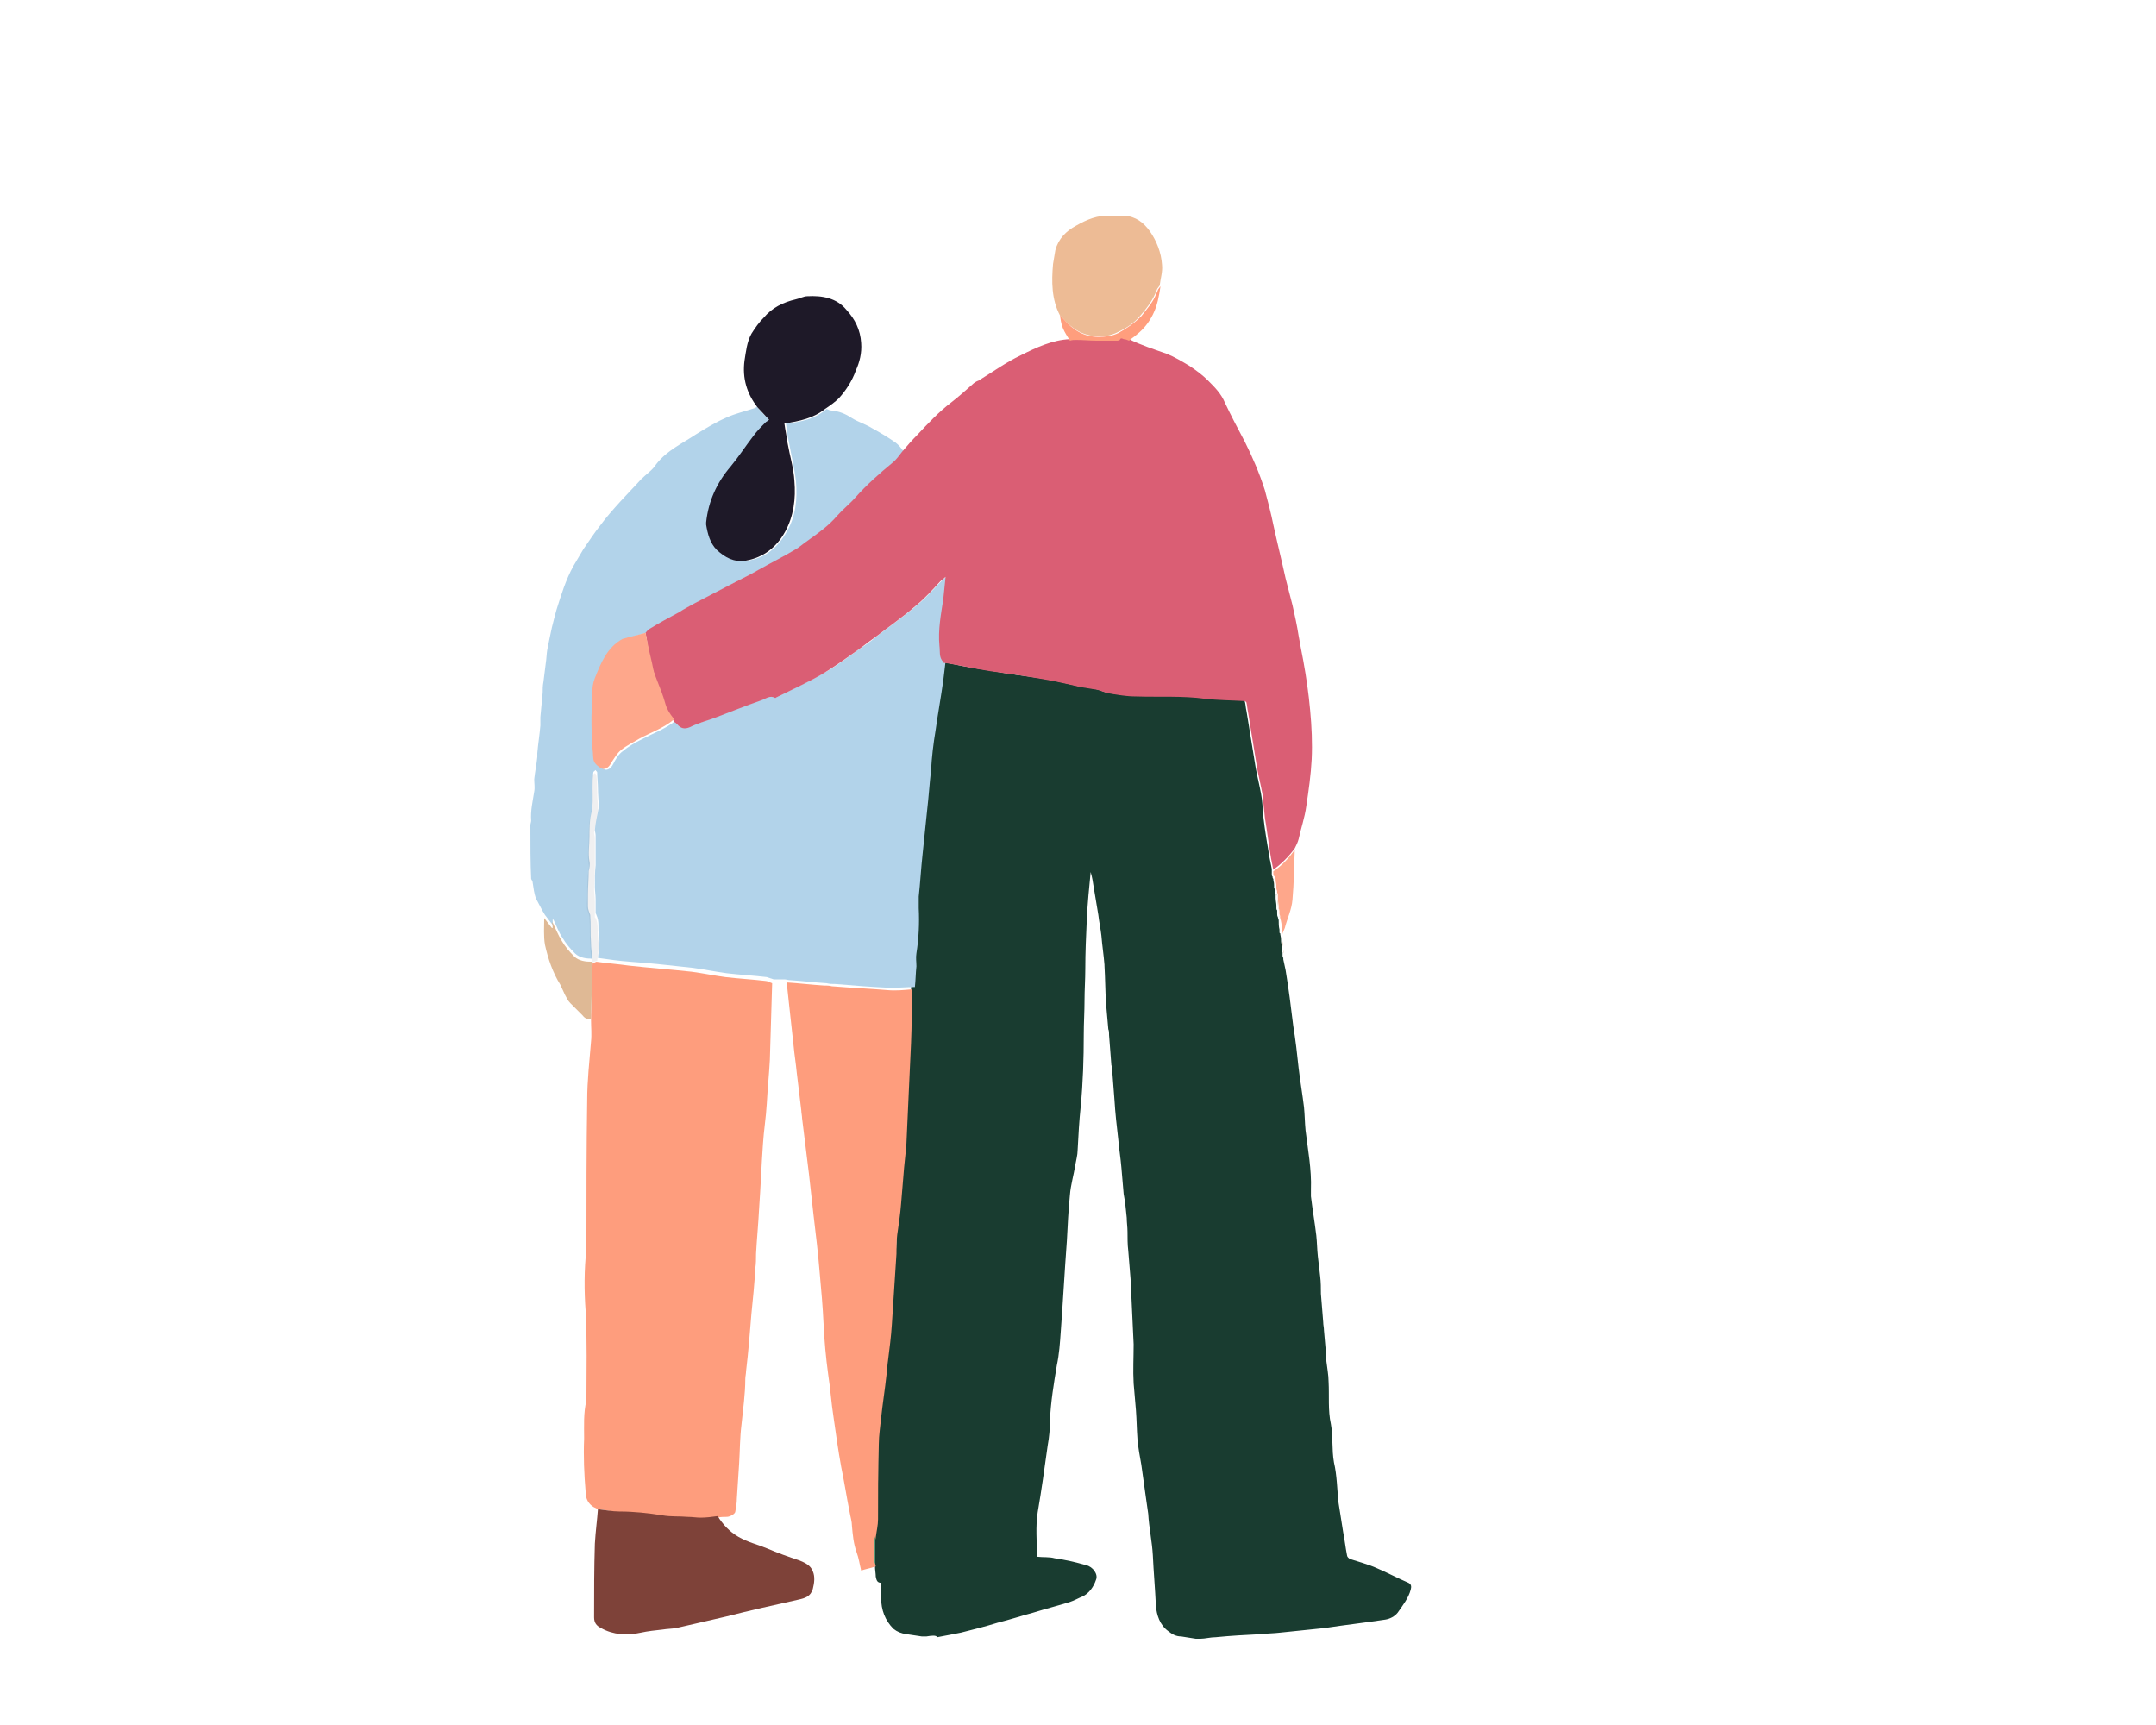
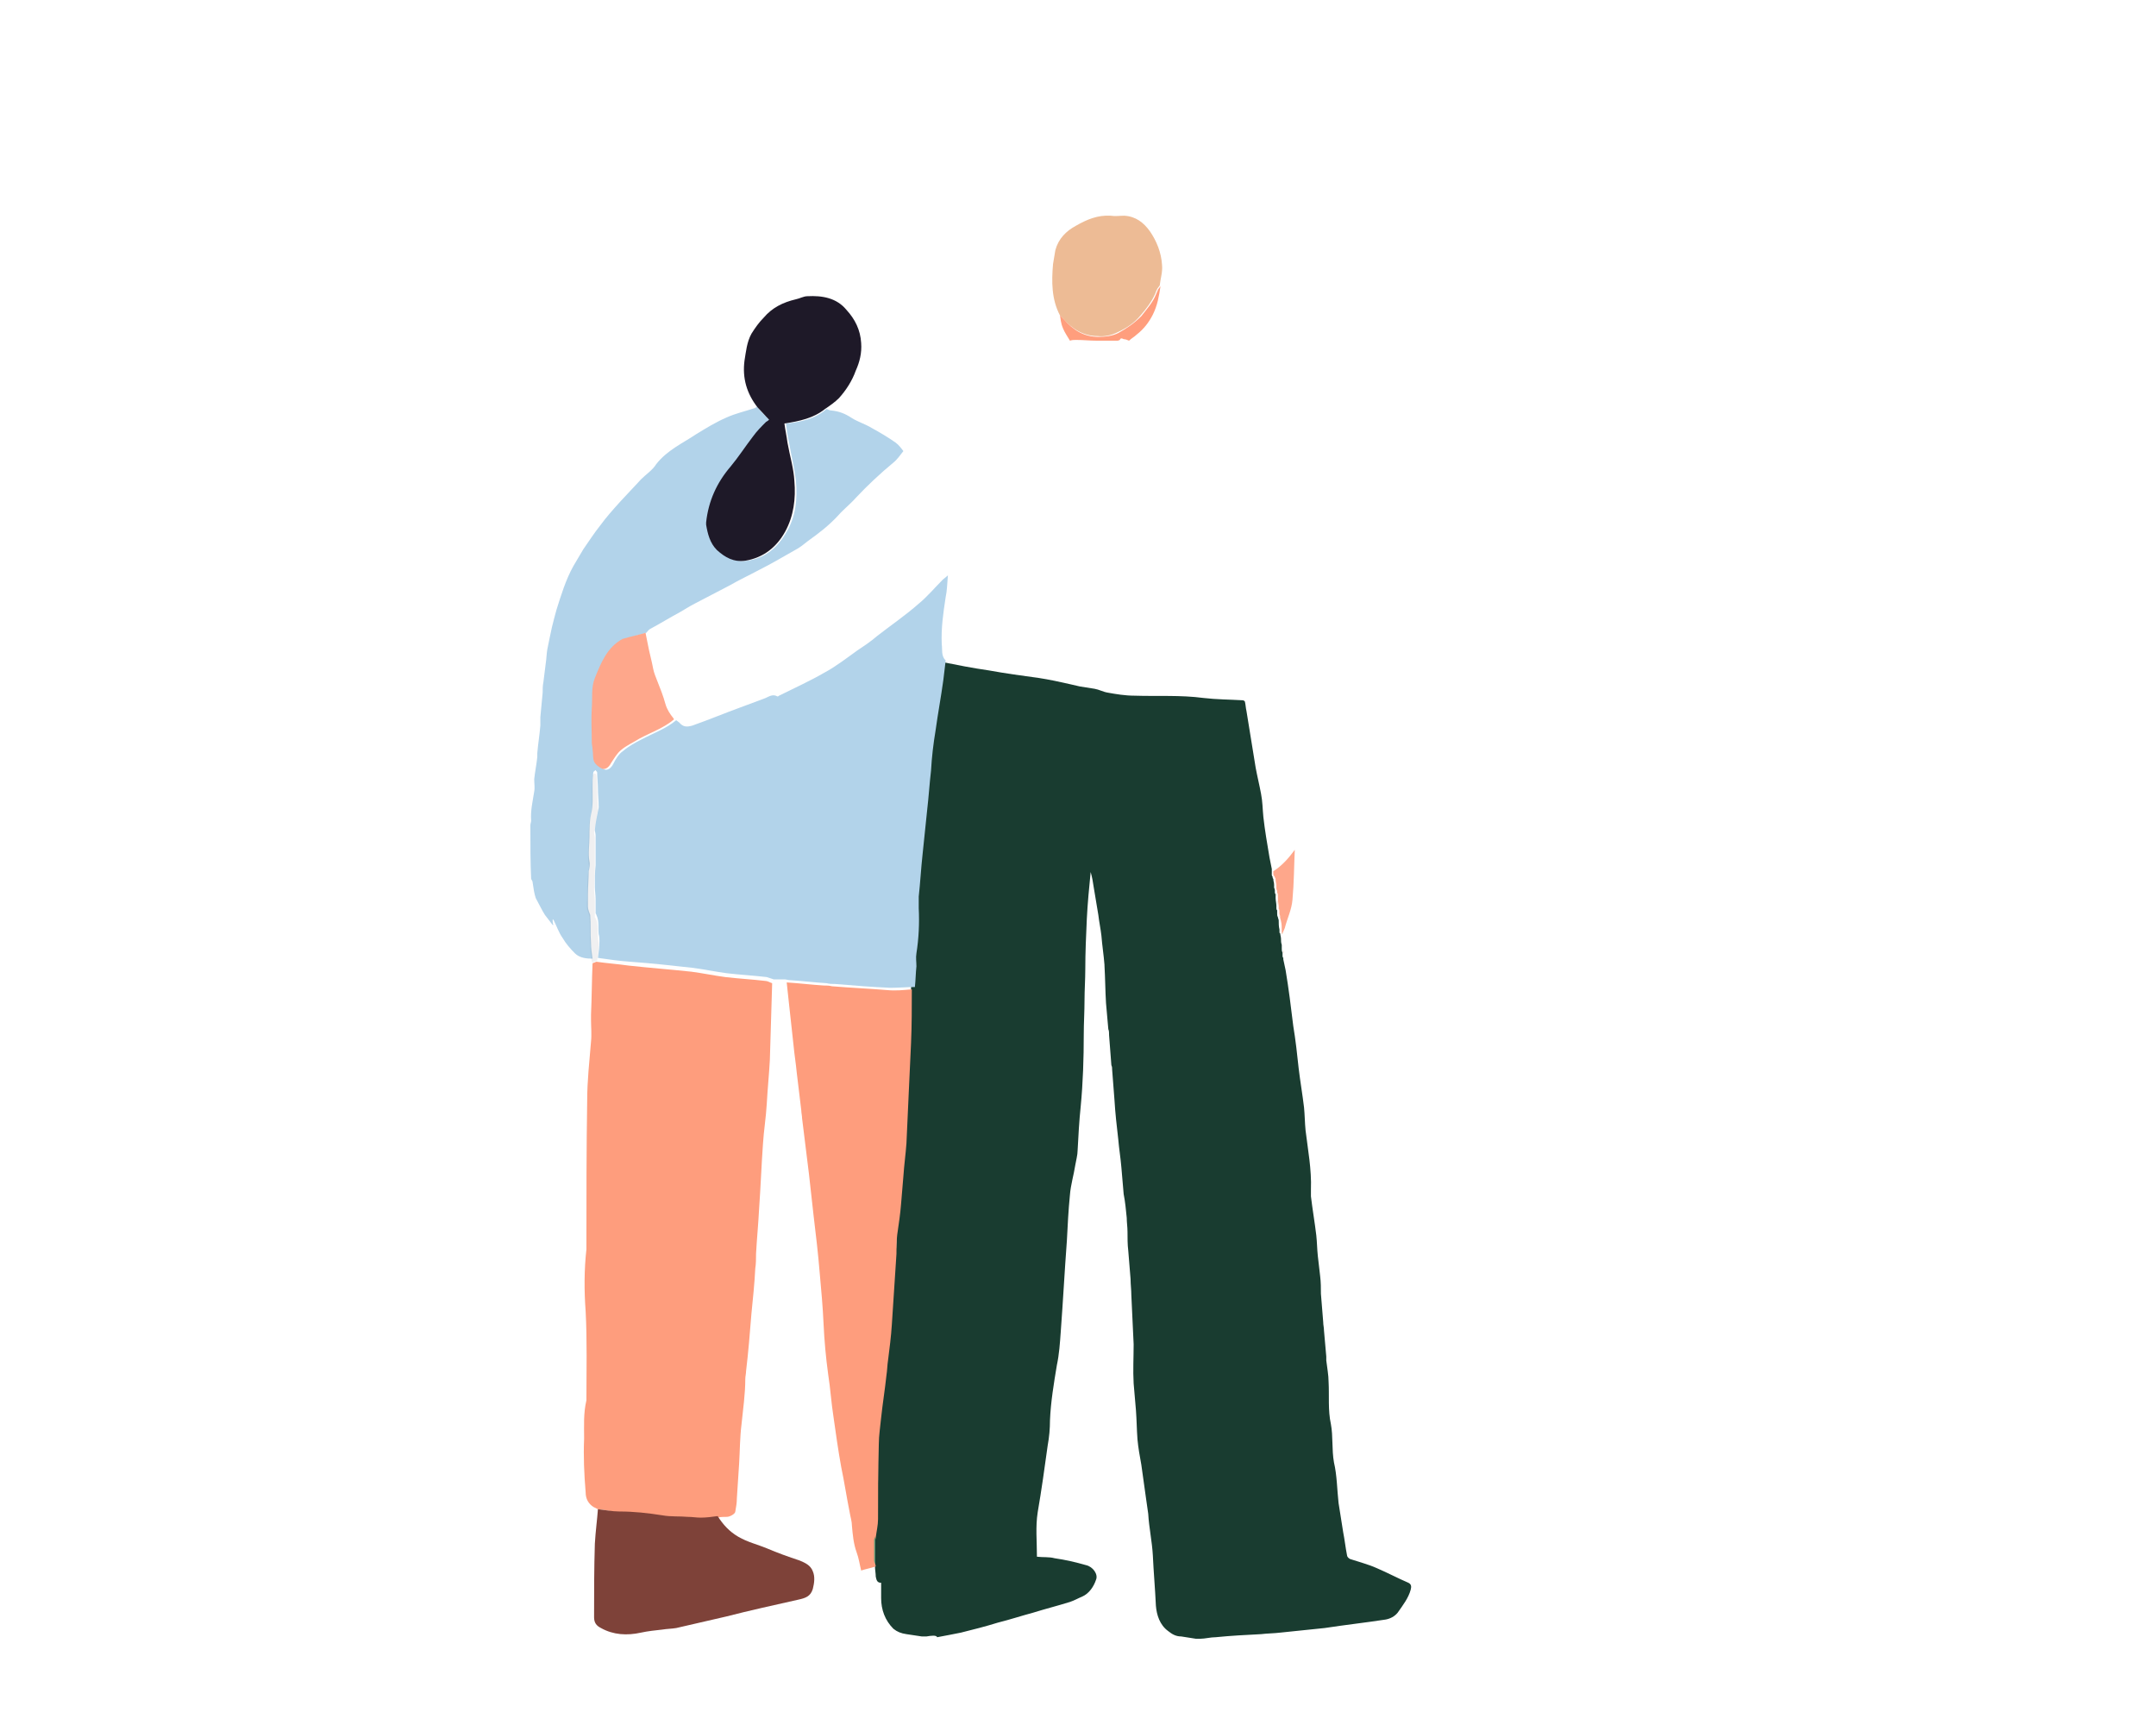
<svg xmlns="http://www.w3.org/2000/svg" width="500" height="400" viewBox="0 0 500 400" fill="none">
  <path d="M214.846 379.467C214.49 379.467 214.134 379.467 213.778 379.467C212.532 379.289 211.287 379.111 210.219 378.933C208.973 378.755 208.083 378.4 207.193 377.689C205.235 375.733 204.345 373.244 204.345 370.577C204.345 369.51 204.345 368.266 204.345 367.021C203.455 367.021 203.277 366.488 203.099 365.599C203.099 364.888 202.921 363.999 202.921 363.287C202.921 363.11 202.921 363.11 202.921 362.932C202.921 360.621 202.921 358.487 202.921 356.176C203.099 354.753 203.455 353.331 203.455 351.909C203.633 346.042 203.633 340.174 203.633 334.485C203.633 332.529 203.989 330.396 204.167 328.44C204.523 325.062 205.057 321.862 205.413 318.484C205.591 317.417 205.591 316.172 205.769 315.106C206.125 312.261 206.303 309.594 206.659 306.749C206.837 304.082 207.015 301.415 207.193 298.571C207.371 295.904 207.549 293.059 207.727 290.392C207.905 288.97 207.905 287.37 207.905 285.947C208.083 283.636 208.439 281.325 208.795 278.836C208.973 276.702 209.151 274.569 209.329 272.435C209.507 269.946 209.863 267.457 210.041 264.79C210.219 260.879 210.397 256.967 210.575 253.056C210.753 249.144 210.931 245.411 211.109 241.499C211.287 237.41 211.287 233.143 211.287 229.054C211.465 227.454 211.465 225.853 211.643 224.253C211.643 223.187 211.643 222.298 211.643 221.231C211.999 217.675 212.354 214.297 212.177 210.741C212.177 209.852 212.177 208.963 212.177 208.074C212.354 204.874 212.71 201.496 213.066 198.296C213.422 194.917 213.778 191.362 214.134 187.984C214.49 184.961 214.668 181.939 215.024 178.916C215.38 175.716 215.736 172.693 216.092 169.493C216.626 165.582 217.338 161.67 217.872 157.937C218.05 156.514 218.228 155.092 218.406 153.492C221.966 154.203 225.526 154.914 229.264 155.447C233.18 156.159 237.095 156.692 241.011 157.225C243.325 157.581 245.817 158.114 248.131 158.648C248.843 158.825 249.733 159.003 250.445 159.181C251.513 159.359 252.759 159.537 253.827 159.714C254.895 159.892 255.785 160.426 256.853 160.603C258.81 160.959 260.946 161.315 263.082 161.315C268.422 161.492 273.762 161.137 279.102 161.848C282.127 162.204 285.153 162.204 288.179 162.381C288.357 162.381 288.713 162.559 288.713 162.737C288.891 163.448 288.891 164.159 289.069 164.87C289.781 169.315 290.493 173.582 291.205 178.027C291.561 179.983 292.095 182.116 292.451 184.072C292.807 185.85 292.807 187.628 292.985 189.406C293.341 192.606 293.875 195.629 294.409 198.829C294.587 199.718 294.765 200.607 294.943 201.496C294.943 202.029 294.943 202.563 294.943 202.918C294.943 203.096 295.121 203.274 295.121 203.274C295.121 203.452 295.121 203.629 295.299 203.807C295.299 204.34 295.477 204.696 295.477 205.229C295.477 205.407 295.477 205.585 295.477 205.763C295.477 205.941 295.655 206.118 295.655 206.474C295.655 206.652 295.655 206.652 295.655 206.83C295.655 207.007 295.655 207.185 295.833 207.363C295.833 207.719 295.833 207.896 295.833 208.252C295.833 208.785 296.011 209.496 296.011 210.03C296.011 210.208 296.011 210.385 296.011 210.563C296.011 210.741 296.011 210.919 296.189 211.097C296.189 211.274 296.189 211.452 296.189 211.808C296.189 212.163 296.189 212.341 296.367 212.697C296.367 212.875 296.545 213.23 296.545 213.408C296.545 214.119 296.545 214.83 296.723 215.541C296.723 215.719 296.723 215.897 296.723 216.075C296.723 216.253 296.723 216.43 296.901 216.43C296.901 216.786 297.079 217.319 297.079 217.675C297.079 218.208 297.079 218.564 297.257 219.097C297.257 219.453 297.257 219.631 297.257 219.986C297.257 220.342 297.257 220.52 297.435 220.875C297.435 221.053 297.435 221.053 297.435 221.231C297.435 221.409 297.435 221.409 297.435 221.586C297.435 221.764 297.435 221.942 297.613 222.12C297.613 222.298 297.613 222.298 297.613 222.475C297.791 223.364 297.969 224.076 298.147 224.964C298.859 229.232 299.393 233.499 299.927 237.943C300.461 241.144 300.817 244.344 301.173 247.722C301.529 250.744 302.063 253.767 302.419 256.789C302.597 258.567 302.597 260.345 302.775 262.123C303.309 266.568 304.198 271.191 304.02 275.813C304.02 276.347 304.02 276.88 304.02 277.413C304.376 280.436 304.91 283.458 305.266 286.481C305.444 288.081 305.444 289.681 305.622 291.281C305.8 292.881 305.978 294.304 306.156 295.904C306.334 297.326 306.334 298.749 306.334 299.993C306.512 302.127 306.69 304.438 306.868 306.571C306.868 307.283 307.046 307.816 307.046 308.527C307.224 310.483 307.402 312.616 307.58 314.572C307.58 314.928 307.58 315.283 307.58 315.461C307.758 317.061 308.114 318.839 308.114 320.439C308.292 323.64 307.936 327.018 308.648 330.218C309.182 333.063 308.826 336.085 309.36 339.108C310.072 342.13 310.072 345.33 310.428 348.531C310.784 350.842 311.14 352.975 311.496 355.287C311.852 357.065 312.03 358.843 312.386 360.621C312.386 360.976 312.742 361.332 313.098 361.509C315.234 362.221 317.37 362.754 319.328 363.643C321.82 364.71 324.134 365.954 326.625 367.021C327.337 367.377 327.337 367.91 327.159 368.621C326.625 370.577 325.38 372.177 324.134 373.955C323.422 374.844 322.354 375.377 321.286 375.555C316.658 376.266 311.852 376.8 307.224 377.511C303.842 377.866 300.283 378.222 296.901 378.578C295.477 378.755 293.875 378.755 292.451 378.933C288.891 379.111 285.509 379.289 281.949 379.644C280.703 379.644 279.458 380 278.39 380C278.034 380 277.678 380 277.322 380C276.254 379.822 275.008 379.644 273.94 379.467C272.694 379.467 271.804 378.933 270.914 378.222C268.956 376.8 268.244 374.488 268.066 372.355C267.888 368.443 267.532 364.532 267.354 360.621C267.176 357.42 266.464 354.22 266.286 351.02C266.108 349.775 265.93 348.531 265.752 347.286C265.396 344.797 265.04 342.13 264.684 339.641C264.328 337.685 263.972 335.73 263.794 333.774C263.616 331.462 263.616 329.329 263.438 327.018C263.26 324.884 263.082 322.928 262.904 320.795C262.726 317.772 262.904 314.75 262.904 311.727C262.726 307.994 262.548 304.082 262.37 300.349C262.37 299.104 262.192 297.86 262.192 296.615C262.014 294.482 261.836 292.17 261.658 290.037C261.48 288.614 261.48 287.014 261.48 285.592C261.48 284.525 261.302 283.458 261.302 282.392C261.124 280.614 260.946 278.658 260.59 276.88C260.412 274.747 260.234 272.791 260.056 270.657C259.878 268.524 259.522 266.39 259.344 264.257C258.988 261.234 258.632 258.034 258.454 255.011C258.276 252.7 258.098 250.389 257.92 248.078C257.92 247.722 257.92 247.366 257.742 247.011C257.564 244.699 257.387 242.388 257.209 240.077C257.209 239.544 257.209 239.01 257.031 238.655C256.853 236.699 256.675 234.565 256.497 232.61C256.319 229.765 256.319 226.92 256.141 223.898V223.72C255.963 221.409 255.607 219.275 255.429 216.964C255.251 215.364 254.895 213.764 254.717 212.163C254.361 210.03 254.005 207.896 253.649 205.763C253.471 204.518 253.293 203.452 252.937 202.207C252.581 205.763 252.225 209.496 252.047 213.052C251.869 216.964 251.691 220.875 251.691 224.787C251.691 227.098 251.513 229.587 251.513 231.898C251.513 234.565 251.335 237.232 251.335 239.899C251.335 245.411 251.157 251.1 250.623 256.612C250.267 259.99 250.089 263.368 249.911 266.746C249.911 267.813 249.555 269.057 249.377 270.124C249.021 272.435 248.309 274.747 248.131 277.058C247.775 280.614 247.597 284.17 247.419 287.725C246.885 294.837 246.529 301.771 245.995 308.883C245.817 311.372 245.639 314.039 245.105 316.528C244.393 320.795 243.681 325.062 243.503 329.329C243.503 331.285 243.325 333.24 242.969 335.196C242.257 340.352 241.545 345.508 240.655 350.664C240.121 354.042 240.477 357.42 240.477 360.976C241.901 361.154 243.325 360.976 244.571 361.332C247.063 361.687 249.377 362.221 251.869 362.932C253.471 363.287 254.717 365.065 254.183 366.31C253.649 367.91 252.581 369.51 250.979 370.221C250.089 370.577 249.199 371.11 248.131 371.466C245.283 372.355 242.435 373.066 239.587 373.955C236.917 374.666 234.248 375.555 231.4 376.266C228.552 377.155 225.704 377.866 222.856 378.578C221.076 378.933 219.296 379.289 217.338 379.644C217.16 379.111 215.914 379.289 214.846 379.467Z" fill="#193C30" />
  <path d="M123 191.365C123 191.01 123.178 190.654 123.178 190.298C123 187.987 123.534 185.854 123.89 183.542C124.068 182.653 123.89 181.586 123.89 180.698C124.068 178.92 124.424 177.319 124.602 175.542C124.602 175.186 124.602 175.008 124.602 174.653C124.78 172.519 125.136 170.386 125.314 168.252C125.314 167.541 125.314 167.007 125.314 166.296C125.492 164.341 125.67 162.563 125.848 160.607C125.848 159.896 125.848 159.007 126.026 158.118C126.204 156.695 126.382 155.273 126.56 153.851C126.738 152.784 126.738 151.717 126.916 150.651C127.272 148.873 127.628 147.095 127.984 145.495C128.34 144.072 128.696 142.65 129.052 141.405C130.12 138.027 131.188 134.471 132.968 131.271C133.68 130.027 134.569 128.604 135.281 127.36C136.527 125.582 137.773 123.626 139.197 121.848C140.621 119.892 142.223 118.114 143.825 116.336C145.427 114.559 147.029 112.958 148.631 111.18C149.877 109.936 151.301 109.047 152.191 107.625C154.683 104.424 158.242 102.824 161.446 100.691C163.76 99.268 166.074 97.846 168.566 96.779C170.524 95.89 172.838 95.357 174.974 94.646C175.152 94.646 175.33 94.468 175.508 94.29C176.576 95.535 177.466 96.424 178.356 97.313C178.178 97.49 178 97.668 178 97.846C176.932 98.913 175.864 99.98 174.974 101.224C173.194 103.535 171.592 105.847 169.812 108.158C166.608 111.892 164.65 116.336 164.116 121.137C164.116 121.315 164.116 121.492 164.116 121.67C164.472 123.804 164.828 125.76 166.608 127.537C168.388 129.315 170.524 130.382 173.194 130.027C177.466 129.493 180.491 126.826 182.449 123.27C184.585 119.715 184.941 115.625 184.585 111.536C184.229 108.514 183.517 105.669 182.983 102.646C182.627 101.224 182.449 99.624 182.271 98.202C185.831 97.846 189.035 97.135 191.705 94.823C192.061 95.001 192.417 95.179 192.773 95.179C194.553 95.357 195.977 95.89 197.579 96.957C199.003 97.846 200.783 98.379 202.206 99.268C204.164 100.335 205.944 101.402 207.724 102.646C208.436 103.18 208.97 103.891 209.504 104.602C208.792 105.491 208.08 106.558 207.19 107.269C204.164 109.758 201.139 112.603 198.469 115.448C197.223 116.87 195.621 118.114 194.375 119.537C192.239 121.848 189.925 123.626 187.433 125.404C186.543 126.115 185.475 127.004 184.407 127.537C181.559 129.138 178.89 130.738 176.042 132.16C173.728 133.405 171.414 134.471 169.278 135.716C166.608 137.138 163.76 138.561 161.09 139.983C160.022 140.516 158.954 141.227 157.708 141.939C155.395 143.183 153.081 144.606 150.767 145.85C150.411 146.028 150.233 146.383 149.877 146.739C148.275 147.272 146.495 147.628 144.893 148.339C141.333 150.295 139.909 153.851 138.485 157.407C137.595 159.54 137.951 162.029 137.773 164.341C137.595 167.007 137.773 169.674 137.773 172.341C137.773 172.875 137.773 173.408 137.951 173.941C137.951 174.83 137.951 175.897 138.307 176.786C138.663 177.497 139.375 178.031 140.087 178.386C140.799 178.742 141.689 178.208 142.223 177.142C142.757 176.075 143.469 174.83 144.537 174.119C145.783 173.052 147.385 172.163 148.809 171.452C151.479 170.03 154.505 168.963 156.819 167.007C156.996 167.185 157.352 167.363 157.53 167.541C158.42 168.608 159.31 168.608 160.556 168.252C162.514 167.541 164.472 166.83 166.252 166.118C169.812 164.696 173.372 163.452 177.11 162.029C178.178 161.674 179.068 160.785 180.313 161.496C180.313 161.496 180.491 161.496 180.669 161.318C184.229 159.54 187.789 157.94 191.171 155.984C193.841 154.562 196.333 152.606 198.825 150.828C200.427 149.762 202.028 148.695 203.452 147.45C206.656 144.961 210.038 142.65 213.064 139.983C215.022 138.383 216.802 136.249 218.582 134.471C218.938 134.116 219.294 133.938 219.828 133.405C219.65 135.36 219.65 136.96 219.294 138.561C218.76 142.116 218.226 145.672 218.404 149.406C218.582 150.651 218.226 152.073 219.294 153.14V153.317C219.116 154.74 218.938 156.162 218.76 157.762C218.226 161.674 217.514 165.407 216.98 169.319C216.446 172.519 216.09 175.542 215.912 178.742C215.556 181.764 215.378 184.787 215.022 187.809C214.666 191.187 214.31 194.743 213.954 198.121C213.598 201.321 213.42 204.7 213.064 207.9C213.064 208.789 213.064 209.678 213.064 210.567C213.242 214.123 213.064 217.678 212.53 221.057C212.352 222.123 212.53 223.012 212.53 224.079C212.352 225.679 212.352 227.279 212.174 228.879C210.216 228.879 208.436 229.057 206.478 229.057C202.206 228.879 197.935 228.524 193.663 228.168C192.951 228.168 192.417 228.168 191.705 227.99C188.857 227.813 186.009 227.457 183.161 227.279C182.805 227.279 182.271 227.101 181.915 227.101C181.025 227.101 180.313 227.101 179.423 227.101C178.89 226.924 178.356 226.746 177.822 226.568C174.796 226.212 171.592 226.035 168.566 225.679C165.896 225.324 163.404 224.79 160.734 224.435C155.929 223.901 151.123 223.368 146.139 223.012C143.647 222.834 141.155 222.479 138.663 222.123C138.841 220.879 139.019 219.456 139.019 218.212C139.019 217.678 139.019 217.145 138.841 216.612C138.663 215.189 139.019 213.589 138.307 212.167C138.307 211.989 138.129 211.811 138.129 211.811C138.129 210.745 138.129 209.5 138.129 208.433C138.129 207.544 137.951 206.655 137.951 205.589C137.951 203.988 137.951 202.21 138.129 200.61C138.129 199.544 138.129 198.477 138.129 197.232C138.129 195.988 138.129 194.921 138.129 193.676C138.129 193.321 137.951 192.787 137.951 192.432C138.129 190.654 138.485 189.054 138.841 187.276V187.098C138.841 185.676 138.663 184.253 138.663 182.831C138.663 181.586 138.485 180.342 138.485 179.097C138.485 178.92 138.129 178.742 138.129 178.564C137.951 178.742 137.595 178.92 137.595 179.097C137.417 180.342 137.417 181.409 137.417 182.653C137.417 184.787 137.595 186.742 137.061 188.876C136.705 190.476 136.705 192.254 136.705 194.032C136.705 195.988 136.349 197.943 136.705 199.721C136.883 200.433 136.705 201.321 136.527 202.033C136.527 203.811 136.349 205.589 136.349 207.366C136.349 208.255 136.349 209.322 136.349 210.211C136.349 210.922 136.705 211.633 136.883 212.167C137.061 214.3 136.883 216.434 137.061 218.567C137.061 219.812 137.239 221.057 137.417 222.301C135.993 222.301 134.391 222.123 133.324 221.057C132.256 219.99 131.188 218.745 130.476 217.501C129.586 216.256 129.052 214.656 128.34 213.234H128.162C128.162 213.589 128.162 214.123 128.34 214.478H128.162C127.628 213.767 126.916 212.878 126.382 212.167C126.204 211.811 126.026 211.633 125.848 211.278C125.314 210.211 124.78 209.322 124.246 208.255C123.89 207.189 123.712 205.944 123.534 204.7C123.534 204.344 123.356 204.166 123.178 203.811C123 200.255 123 195.81 123 191.365Z" fill="#B2D3EA" />
-   <path d="M149.698 146.739C150.054 146.383 150.232 146.028 150.588 145.85C152.902 144.427 155.216 143.183 157.53 141.938C158.598 141.227 159.666 140.694 160.912 139.983C163.582 138.56 166.429 137.138 169.099 135.716C171.413 134.471 173.727 133.404 175.863 132.16C178.711 130.56 181.559 129.137 184.229 127.537C185.297 127.004 186.187 126.115 187.255 125.404C189.746 123.626 192.238 121.848 194.196 119.536C195.442 118.114 197.044 116.87 198.29 115.447C200.96 112.425 203.986 109.758 207.012 107.269C207.902 106.558 208.614 105.491 209.326 104.602C210.394 103.357 211.462 102.113 212.707 100.868C215.199 98.201 217.691 95.534 220.717 93.223C222.319 91.978 223.921 90.556 225.523 89.134C225.879 88.778 226.413 88.423 226.947 88.245C230.151 86.289 233.355 83.978 236.736 82.378C240.296 80.6 244.034 78.822 248.128 78.644C248.662 78.644 249.018 78.466 249.552 78.466C251.154 78.466 252.756 78.644 254.358 78.644C255.96 78.644 257.561 78.644 259.163 78.644C259.341 78.644 259.519 78.644 259.697 78.466C259.875 77.755 260.231 78.111 260.587 78.288C260.943 78.466 261.477 78.466 261.833 78.644C264.681 80.066 267.529 80.955 270.555 82.022C272.335 82.733 274.115 83.8 275.895 84.867C277.497 85.933 278.921 87 280.166 88.245C281.768 89.845 283.192 91.267 284.082 93.401C285.506 96.423 287.108 99.446 288.71 102.468C290.49 106.024 292.092 109.758 293.338 113.669C294.05 116.336 294.762 119.003 295.296 121.67C296.186 125.759 297.254 130.026 298.144 134.115C298.678 136.249 299.212 138.205 299.746 140.338C300.28 142.649 300.814 145.139 301.17 147.45C301.525 149.406 301.881 151.361 302.237 153.139C302.949 157.051 303.483 160.784 303.839 164.696C304.195 168.429 304.373 172.341 304.195 176.075C304.017 179.63 303.483 183.364 302.949 186.92C302.593 189.587 301.703 192.076 301.17 194.565C300.992 195.276 300.636 195.987 300.28 196.699C298.856 198.654 297.254 200.254 295.296 201.677C295.118 200.788 294.94 199.899 294.762 199.01C294.228 195.81 293.872 192.787 293.338 189.587C293.16 187.809 292.982 186.031 292.804 184.253C292.448 182.297 291.914 180.164 291.558 178.208C290.846 173.763 290.134 169.496 289.422 165.051C289.244 164.34 289.244 163.629 289.066 162.918C289.066 162.74 288.71 162.562 288.532 162.562C285.506 162.385 282.48 162.384 279.454 162.029C274.115 161.318 268.775 161.673 263.435 161.496C261.299 161.496 259.341 161.14 257.205 160.784C256.138 160.607 255.248 160.073 254.18 159.895C253.112 159.718 252.044 159.54 250.798 159.362C250.086 159.184 249.196 159.006 248.484 158.829C246.17 158.295 243.678 157.762 241.364 157.406C237.448 156.695 233.533 156.162 229.617 155.628C226.057 155.095 222.497 154.206 218.759 153.673V153.495C217.691 152.428 218.047 151.006 217.869 149.761C217.513 146.028 218.225 142.472 218.759 138.916C218.937 137.316 219.115 135.538 219.293 133.76C218.759 134.293 218.403 134.471 218.047 134.827C216.267 136.782 214.487 138.738 212.529 140.338C209.504 143.005 206.122 145.316 202.918 147.805C201.316 148.872 199.892 150.117 198.29 151.184C195.798 152.961 193.306 154.739 190.636 156.34C187.255 158.295 183.695 159.895 180.135 161.673C179.957 161.673 179.957 161.851 179.779 161.851C178.533 161.14 177.643 162.029 176.575 162.385C173.015 163.629 169.455 165.051 165.718 166.474C163.76 167.185 161.802 167.718 160.022 168.607C158.776 169.141 157.886 168.963 156.996 167.896C156.818 167.718 156.64 167.54 156.284 167.363C156.284 167.185 156.106 167.007 156.106 167.007C155.394 165.94 154.682 165.051 154.326 163.807C153.792 161.851 152.902 160.073 152.368 158.295C152.012 157.406 151.834 156.517 151.478 155.628C150.944 153.673 150.588 151.895 150.232 149.939C150.054 148.517 149.876 147.628 149.698 146.739Z" fill="#DA5E74" />
  <path d="M202.916 363.29C201.848 363.645 200.78 363.823 199.713 364.179C199.357 362.756 199.179 361.334 198.645 359.912C197.933 357.956 197.755 355.822 197.577 353.867C197.577 352.8 197.221 351.733 197.043 350.666C196.331 347.111 195.797 343.555 195.085 340.177C194.373 336.265 193.839 332.354 193.305 328.62C192.771 325.242 192.593 322.042 192.059 318.664C191.525 314.752 191.169 310.841 190.991 306.929C190.813 303.018 190.457 299.106 190.101 295.195C189.745 290.75 189.211 286.305 188.677 281.861C188.321 278.66 187.965 275.46 187.609 272.26C187.075 267.993 186.541 263.548 186.007 259.281C186.007 258.747 185.829 258.036 185.829 257.503C185.473 254.48 185.117 251.636 184.761 248.613C184.583 246.658 184.227 244.524 184.049 242.568C183.693 239.368 183.337 235.99 182.981 232.79C182.803 231.19 182.625 229.412 182.447 227.811C185.295 227.989 188.143 228.345 190.991 228.523C191.703 228.523 192.237 228.523 192.949 228.7C197.221 229.056 201.492 229.234 205.764 229.589C207.722 229.767 209.502 229.589 211.46 229.412C211.46 233.501 211.46 237.768 211.282 241.857C211.104 245.769 210.926 249.502 210.748 253.414C210.57 257.325 210.392 261.237 210.214 265.148C210.036 267.637 209.68 270.126 209.502 272.793C209.324 274.927 209.146 277.06 208.968 279.194C208.79 281.505 208.434 283.816 208.078 286.305C207.9 287.728 207.9 289.328 207.9 290.75C207.722 293.417 207.544 296.262 207.366 298.929C207.188 301.596 207.01 304.262 206.832 307.107C206.654 309.952 206.298 312.619 205.942 315.463C205.764 316.53 205.764 317.775 205.586 318.841C205.23 322.22 204.696 325.42 204.34 328.798C204.162 330.754 203.806 332.887 203.806 334.843C203.628 340.71 203.628 346.577 203.628 352.267C203.628 353.689 203.272 355.111 203.094 356.534C203.094 356.889 202.916 357.067 202.916 357.423C202.916 359.023 202.916 360.623 202.916 362.223C202.916 362.579 203.094 362.934 203.094 363.29C202.916 363.112 202.916 363.112 202.916 363.29Z" fill="#FE9D7D" />
  <path d="M295.291 202.034C297.249 200.789 298.851 199.011 300.275 197.056C300.097 200.967 300.097 204.701 299.741 208.612C299.563 210.923 298.495 213.057 297.961 215.191C297.783 215.546 297.605 216.079 297.427 216.435L297.249 216.257C297.249 216.079 297.249 215.902 297.249 215.724C297.249 215.013 297.249 214.302 297.071 213.59C297.071 213.413 296.893 213.057 296.893 212.879C296.893 212.524 296.893 212.346 296.715 211.99C296.715 211.812 296.715 211.635 296.715 211.279C296.715 211.101 296.715 210.924 296.537 210.746C296.537 210.568 296.537 210.39 296.537 210.212C296.537 209.679 296.359 208.968 296.359 208.434C296.359 208.079 296.359 207.901 296.359 207.545C296.359 207.368 296.359 207.19 296.181 207.012C296.181 206.834 296.181 206.834 296.181 206.656C296.181 206.479 296.003 206.301 296.003 205.945C296.003 205.768 296.003 205.59 296.003 205.412C296.003 204.879 295.825 204.523 295.825 203.99C295.825 203.812 295.825 203.634 295.647 203.456C295.647 203.278 295.469 203.101 295.469 203.101C295.291 203.101 295.291 202.567 295.291 202.034Z" fill="#FEA78B" />
  <path d="M202.925 362.933C202.925 362.578 202.747 362.222 202.747 361.866C202.747 360.266 202.747 358.666 202.747 357.066C202.747 356.71 202.925 356.533 202.925 356.177C202.925 358.488 202.925 360.8 202.925 362.933Z" fill="#0E8D64" />
  <path d="M297.08 213.768C297.08 214.479 297.08 215.19 297.258 215.901C297.08 215.19 297.08 214.479 297.08 213.768Z" fill="#DFB995" />
  <path d="M296.192 208.614C296.192 209.147 296.37 209.858 296.37 210.392C296.37 209.68 296.37 209.147 296.192 208.614Z" fill="#DFB995" />
-   <path d="M297.43 218.034C297.43 218.568 297.43 218.923 297.608 219.456C297.608 218.923 297.43 218.39 297.43 218.034Z" fill="#DFB995" />
  <path d="M295.481 204.344C295.481 204.877 295.659 205.232 295.659 205.766C295.659 205.232 295.659 204.877 295.481 204.344Z" fill="#DFB995" />
  <path d="M296.717 211.988C296.717 212.343 296.717 212.521 296.895 212.877C296.895 212.699 296.717 212.343 296.717 211.988Z" fill="#DFB995" />
  <path d="M297.604 220.166C297.604 220.522 297.603 220.7 297.781 221.055C297.781 220.7 297.604 220.522 297.604 220.166Z" fill="#DFB995" />
  <path d="M295.829 206.301C295.829 206.479 296.007 206.656 296.007 207.012C296.007 206.656 295.829 206.479 295.829 206.301Z" fill="#DFB995" />
  <path d="M296.542 210.746C296.542 210.923 296.542 211.101 296.72 211.279C296.72 211.279 296.542 210.923 296.542 210.746Z" fill="#DFB995" />
-   <path d="M296.006 207.189C296.006 207.367 296.006 207.545 296.184 207.722C296.184 207.545 296.006 207.367 296.006 207.189Z" fill="#DFB995" />
-   <path d="M295.291 203.456C295.291 203.634 295.469 203.812 295.469 203.812C295.291 203.812 295.291 203.634 295.291 203.456Z" fill="#DFB995" />
+   <path d="M296.006 207.189C296.006 207.367 296.006 207.545 296.184 207.722C296.184 207.545 296.006 207.367 296.006 207.189" fill="#DFB995" />
  <path d="M297.253 216.256L297.431 216.433V216.611C297.253 216.611 297.253 216.433 297.253 216.256Z" fill="#DFB995" />
  <path d="M191.348 94.822C188.678 96.956 185.474 97.667 181.914 98.2C182.092 99.623 182.448 101.223 182.626 102.645C183.16 105.668 184.05 108.512 184.228 111.535C184.584 115.624 184.05 119.713 182.092 123.269C180.134 126.825 177.108 129.314 172.836 130.025C170.166 130.381 168.209 129.314 166.251 127.536C164.649 125.936 164.115 123.802 163.759 121.669C163.759 121.491 163.759 121.313 163.759 121.136C164.293 116.157 166.251 111.89 169.455 108.157C171.234 106.023 172.836 103.534 174.616 101.223C175.506 99.978 176.574 98.911 177.642 97.845C177.998 97.667 178.176 97.489 178.354 97.311C177.464 96.422 176.574 95.356 175.684 94.467C173.192 91.266 172.124 87.71 172.658 83.621C173.014 81.488 173.192 79.354 174.26 77.398C175.15 75.976 176.04 74.732 177.108 73.665C179.066 71.353 181.558 70.109 184.584 69.398C185.474 69.22 186.364 68.687 187.254 68.687C190.636 68.509 194.017 69.042 196.331 71.887C198.289 74.02 199.535 76.51 199.713 79.532C199.891 81.843 199.357 83.977 198.467 85.933C197.577 88.422 196.153 90.555 194.551 92.333C193.661 93.222 192.415 94.111 191.348 94.822Z" fill="#1E1928" />
  <path d="M245.813 73.132C243.855 69.399 243.855 65.31 244.211 61.22C244.389 60.154 244.567 59.087 244.745 58.02C245.457 55.353 247.237 53.575 249.551 52.331C252.043 50.908 254.535 49.842 257.561 50.019C258.629 50.197 259.697 50.019 260.765 50.019C263.434 50.197 265.214 51.62 266.638 53.575C268.24 55.887 269.308 58.553 269.486 61.398C269.664 62.998 269.13 64.598 268.952 66.199C268.774 66.376 268.596 66.732 268.418 66.91C268.24 67.265 268.062 67.621 267.884 68.154C266.994 70.11 265.748 71.71 264.502 73.132C263.078 74.91 261.121 76.155 259.163 77.044C257.739 77.755 256.137 78.111 254.535 77.933C251.331 77.933 248.661 76.333 246.525 73.844C246.347 73.666 245.991 73.31 245.813 73.132Z" fill="#EDBB95" />
  <path d="M245.818 73.133C246.174 73.489 246.352 73.667 246.708 74.022C248.844 76.511 251.336 78.112 254.718 78.112C256.32 78.112 257.922 77.934 259.346 77.223C261.304 76.156 263.084 74.911 264.686 73.311C265.931 71.711 267.355 70.111 268.067 68.333C268.245 67.977 268.423 67.444 268.601 67.088C268.779 66.911 268.957 66.555 269.135 66.377C268.779 68.689 268.423 70.822 267.355 72.956C266.465 74.734 265.219 76.334 263.618 77.578C263.084 78.112 262.372 78.467 261.838 79.001C261.482 78.823 260.948 78.645 260.592 78.645C260.236 78.467 259.88 78.289 259.702 78.823C259.702 78.823 259.346 79.001 259.168 79.001C257.566 79.001 255.964 79.001 254.362 79.001C252.76 79.001 251.158 78.823 249.556 78.823C249.022 78.823 248.666 78.823 248.132 79.001C247.598 78.112 246.886 77.045 246.53 76.156C245.996 74.911 245.996 74.022 245.818 73.133Z" fill="#FF9E7D" />
  <path d="M138.667 349.958C138.311 349.78 137.955 349.602 137.599 349.424C136.531 348.713 135.819 347.646 135.819 346.046C135.463 341.779 135.285 337.69 135.463 333.601C135.463 330.578 135.285 327.734 135.997 324.711V324.533C135.997 317.777 136.175 310.843 135.819 304.087C135.463 299.287 135.463 294.486 135.997 289.686C135.997 289.33 135.997 288.975 135.997 288.619C135.997 277.418 135.997 266.395 136.175 255.194C136.175 250.572 136.709 245.949 137.065 241.504C137.243 239.904 137.065 238.126 137.065 236.526C137.065 236.17 137.065 235.637 137.065 235.281C137.243 231.37 137.243 227.281 137.421 223.369C137.777 223.191 137.955 223.191 138.311 223.014C140.803 223.369 143.295 223.547 145.787 223.903C150.593 224.436 155.399 224.792 160.382 225.325C163.052 225.68 165.544 226.214 168.214 226.569C171.24 226.925 174.444 227.103 177.47 227.458C178.004 227.458 178.538 227.814 179.072 227.992C178.894 233.859 178.716 239.904 178.538 245.771C178.36 249.149 178.004 252.527 177.826 255.905C177.648 259.106 177.114 262.306 176.936 265.328C176.58 270.307 176.402 275.285 176.046 280.263C175.868 283.819 175.512 287.375 175.334 290.753C175.334 291.819 175.334 293.064 175.156 294.131C174.978 297.687 174.622 301.065 174.266 304.621C173.91 309.065 173.554 313.51 173.02 317.955C173.02 318.488 172.842 319.2 172.842 319.733C172.842 323.289 172.308 326.845 171.952 330.401C171.596 333.245 171.596 336.268 171.418 339.29C171.24 341.957 171.062 344.624 170.884 347.469C170.884 348.535 170.706 349.424 170.528 350.491C170.528 351.025 169.282 351.736 168.57 351.736C167.858 351.736 167.146 351.736 166.434 351.914C165.188 352.091 163.764 352.269 162.518 352.269C161.45 352.269 160.56 352.091 159.492 352.091C157.534 351.913 155.577 352.091 153.619 351.736C150.237 351.025 147.033 350.847 143.651 350.847C142.049 350.491 140.447 350.136 138.667 349.958Z" fill="#FE9D7D" />
  <path d="M149.704 146.738C149.882 147.627 150.06 148.516 150.238 149.405C150.594 151.361 151.128 153.139 151.484 155.095C151.662 155.984 152.017 156.872 152.373 157.761C153.085 159.539 153.797 161.317 154.331 163.273C154.687 164.518 155.399 165.584 156.111 166.473C156.289 166.651 156.289 166.829 156.289 166.829C153.975 168.785 150.95 169.851 148.28 171.274C146.856 172.163 145.254 172.874 144.008 173.941C143.118 174.652 142.406 175.896 141.694 176.963C141.16 178.03 140.27 178.563 139.558 178.208C138.846 177.852 138.134 177.319 137.778 176.607C137.422 175.719 137.6 174.83 137.422 173.763C137.422 173.229 137.244 172.696 137.244 172.163C137.244 169.496 137.066 166.829 137.244 164.162C137.422 161.851 137.066 159.362 137.956 157.228C139.38 153.672 140.804 150.116 144.364 148.161C146.144 147.627 147.924 147.272 149.704 146.738Z" fill="#FEA78B" />
-   <path d="M137.42 223.19C137.242 227.102 137.242 231.191 137.064 235.103C137.064 235.458 137.064 235.991 137.064 236.347C136.174 236.347 135.64 236.169 135.106 235.458C134.216 234.569 133.148 233.502 132.258 232.613C131.724 232.08 131.368 231.369 131.012 230.658C130.656 229.947 130.3 229.058 129.944 228.346C128.164 225.502 127.096 222.301 126.384 219.101C126.028 217.145 126.206 214.834 126.206 212.878C126.74 213.59 127.452 214.479 127.986 215.19H128.164C128.164 214.834 128.164 214.301 127.986 213.945H128.164C128.876 215.367 129.41 216.79 130.3 218.212C131.012 219.457 132.08 220.701 133.148 221.768C134.216 222.835 135.818 223.013 137.242 223.013C137.242 223.013 137.42 223.013 137.42 223.19Z" fill="#DFB995" />
  <path opacity="0.8" d="M137.415 223.189L137.237 223.011C137.059 221.767 136.881 220.522 136.881 219.277C136.703 217.144 136.881 215.01 136.703 212.877C136.703 212.166 136.347 211.455 136.169 210.921C135.991 210.032 136.169 208.965 136.169 208.076C136.169 206.299 136.169 204.521 136.347 202.743C136.347 202.031 136.703 201.143 136.525 200.431C136.169 198.476 136.525 196.52 136.525 194.742C136.525 192.964 136.525 191.186 136.881 189.586C137.415 187.452 137.237 185.497 137.237 183.363C137.237 182.119 137.415 181.052 137.415 179.807C137.415 179.63 137.771 179.452 137.949 179.274C138.127 179.452 138.305 179.63 138.305 179.807C138.483 181.052 138.483 182.296 138.483 183.541C138.483 184.963 138.661 186.386 138.661 187.808V187.986C138.305 189.764 138.127 191.364 137.771 193.142C137.771 193.497 137.949 193.853 137.949 194.386C137.949 195.631 137.949 196.698 137.949 197.942C137.949 199.009 137.949 200.076 137.949 201.32C137.949 202.92 137.771 204.698 137.771 206.299C137.771 207.187 137.949 208.076 137.949 209.143C137.949 210.21 137.949 211.455 137.949 212.521C137.949 212.699 137.949 212.877 138.127 212.877C138.839 214.299 138.483 215.899 138.661 217.322C138.661 217.855 138.839 218.388 138.839 218.922C138.839 220.166 138.661 221.589 138.483 222.833C138.127 222.833 137.771 223.011 137.415 223.189Z" fill="#1E1928" fill-opacity="0.08" />
  <path d="M138.664 349.958C140.266 350.136 142.046 350.491 143.648 350.491C147.03 350.491 150.234 350.847 153.616 351.38C155.574 351.736 157.532 351.558 159.489 351.736C160.557 351.736 161.447 351.914 162.515 351.914C163.761 351.914 165.185 351.736 166.431 351.558C167.677 353.514 169.101 355.114 171.237 356.359C173.373 357.603 175.687 358.136 177.823 359.025C180.315 360.092 182.806 360.981 185.476 361.87C186.722 362.403 187.968 362.937 188.502 364.359C189.036 365.604 188.858 367.026 188.502 368.448C187.968 370.226 186.722 370.582 185.12 370.938C179.603 372.182 173.907 373.427 168.389 374.849C164.473 375.738 160.735 376.627 156.82 377.516C155.752 377.694 154.684 377.694 153.616 377.871C152.014 378.049 150.234 378.227 148.632 378.583C145.428 379.294 142.224 379.116 139.376 377.516C138.308 376.982 137.774 376.271 137.774 375.027C137.774 369.337 137.774 363.648 137.952 357.959C138.13 354.936 138.486 352.447 138.664 349.958Z" fill="#7E4239" />
</svg>